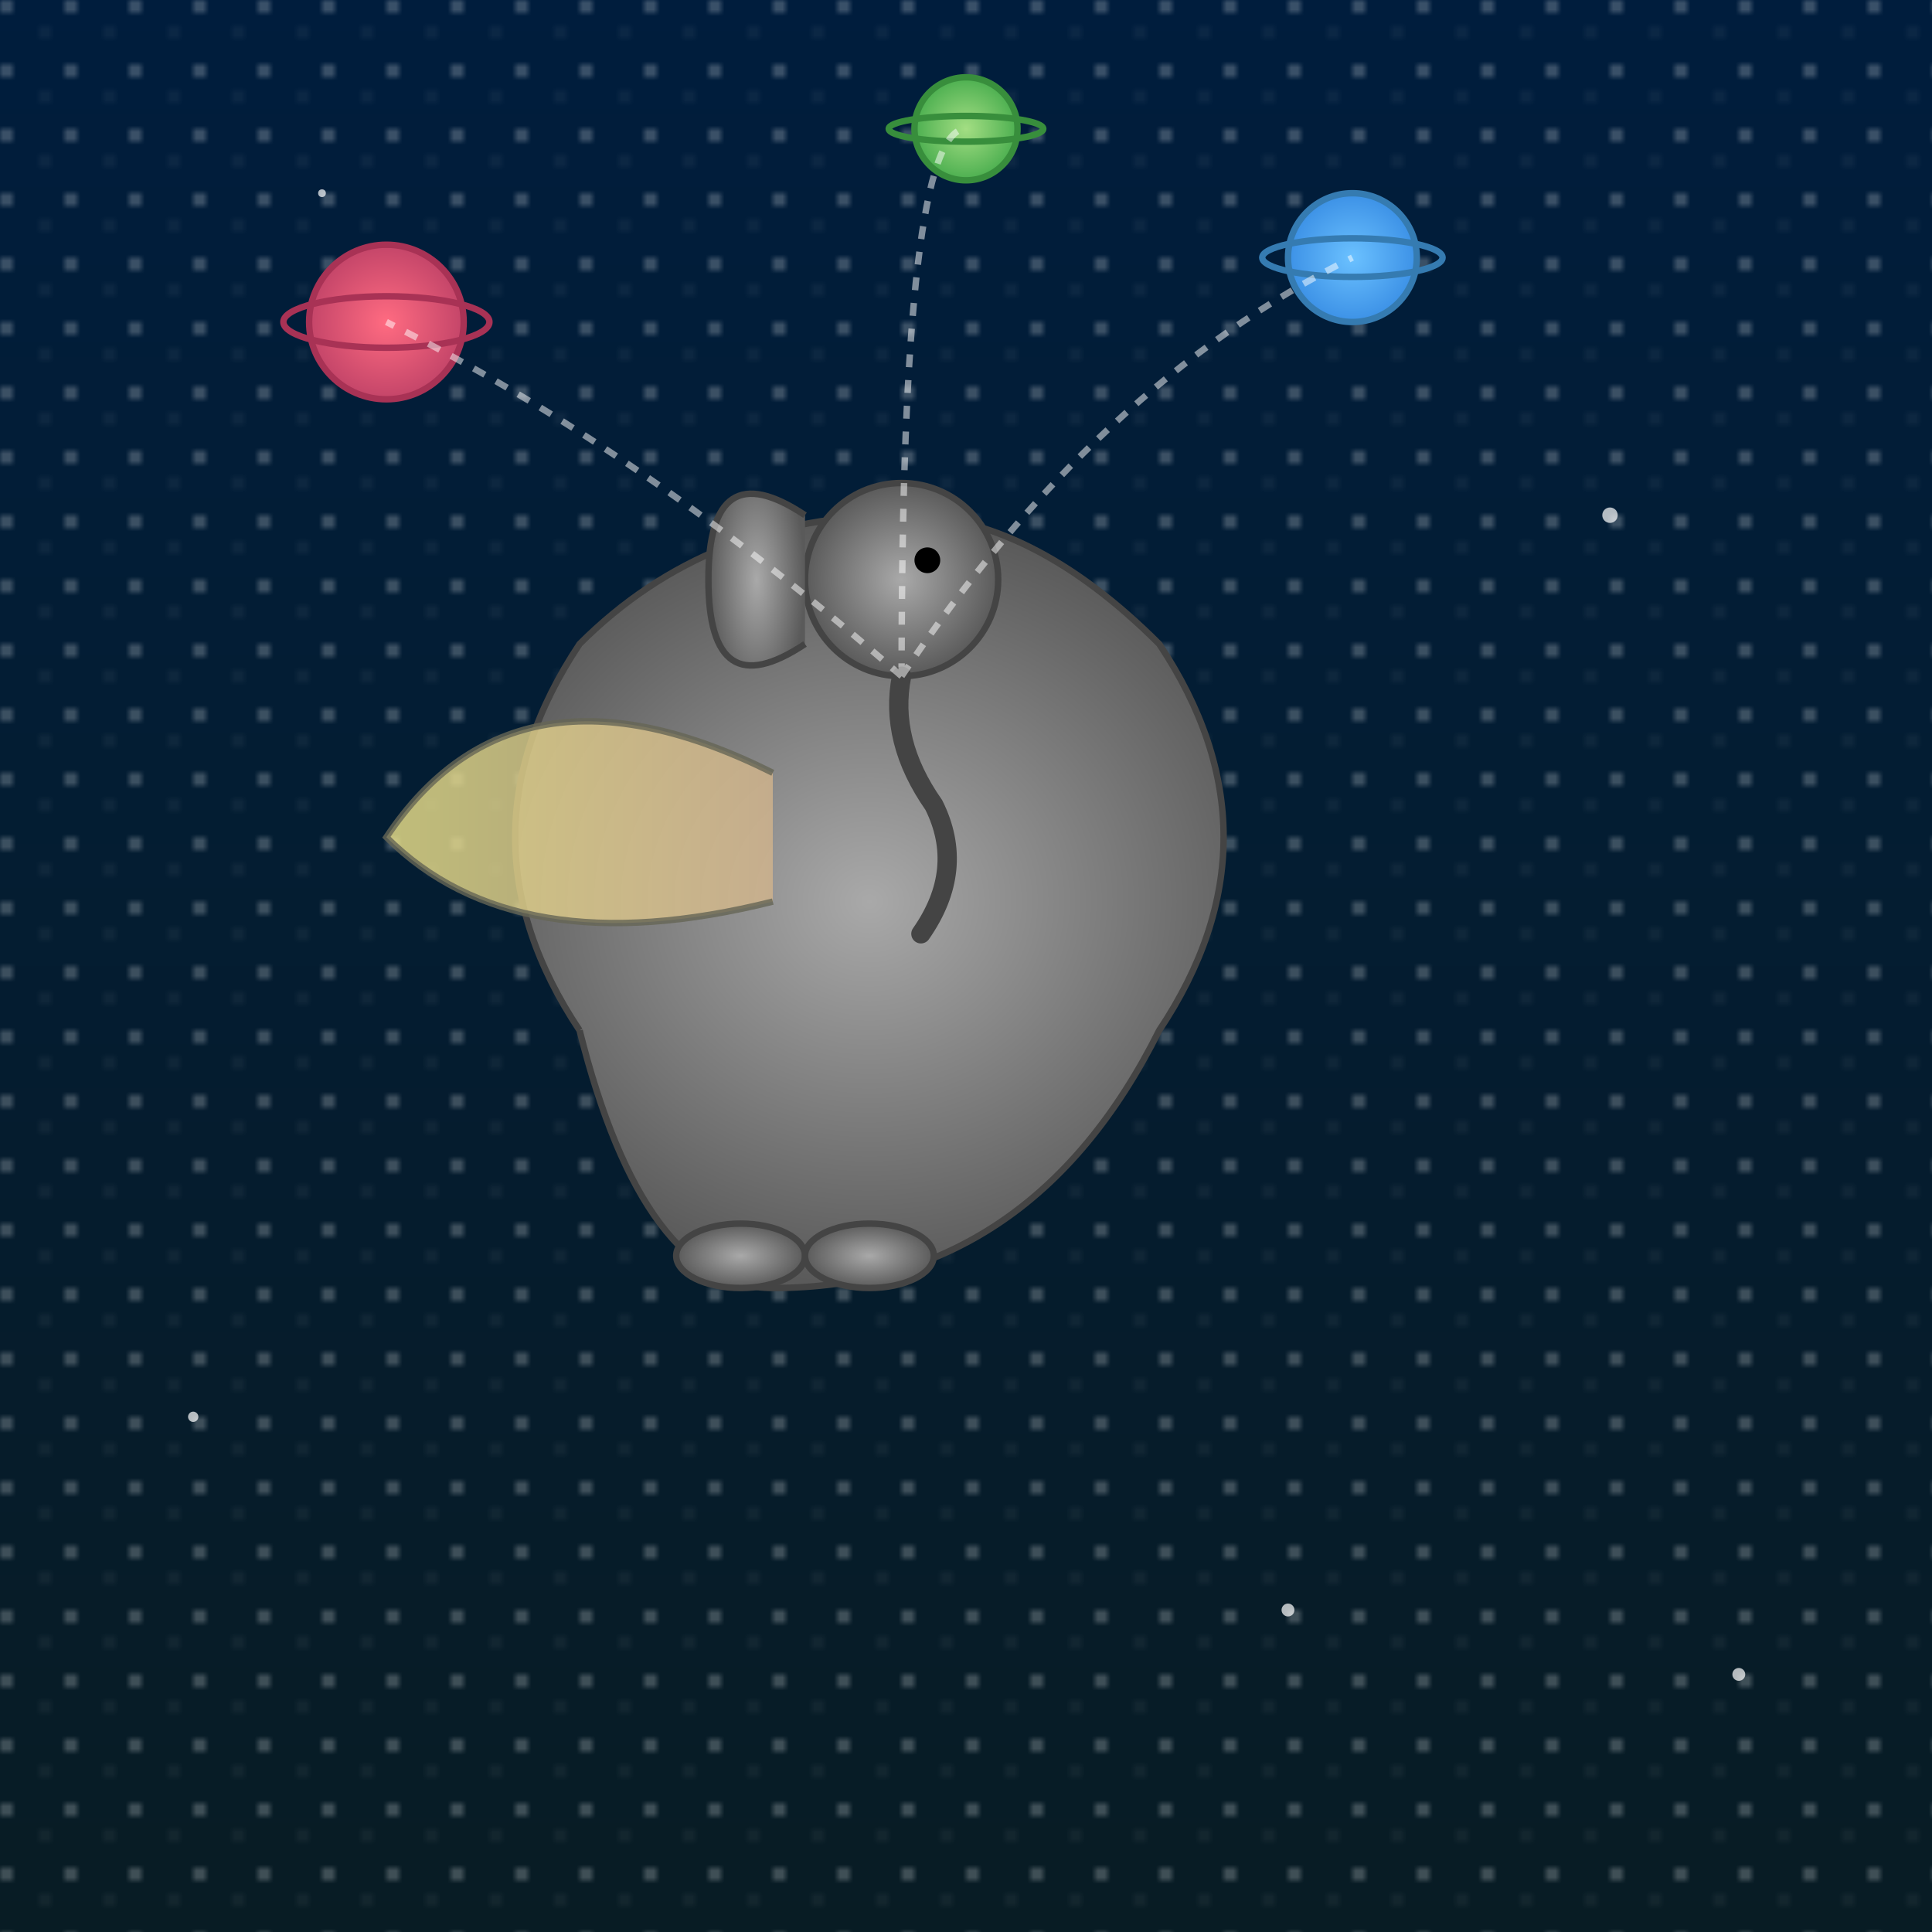
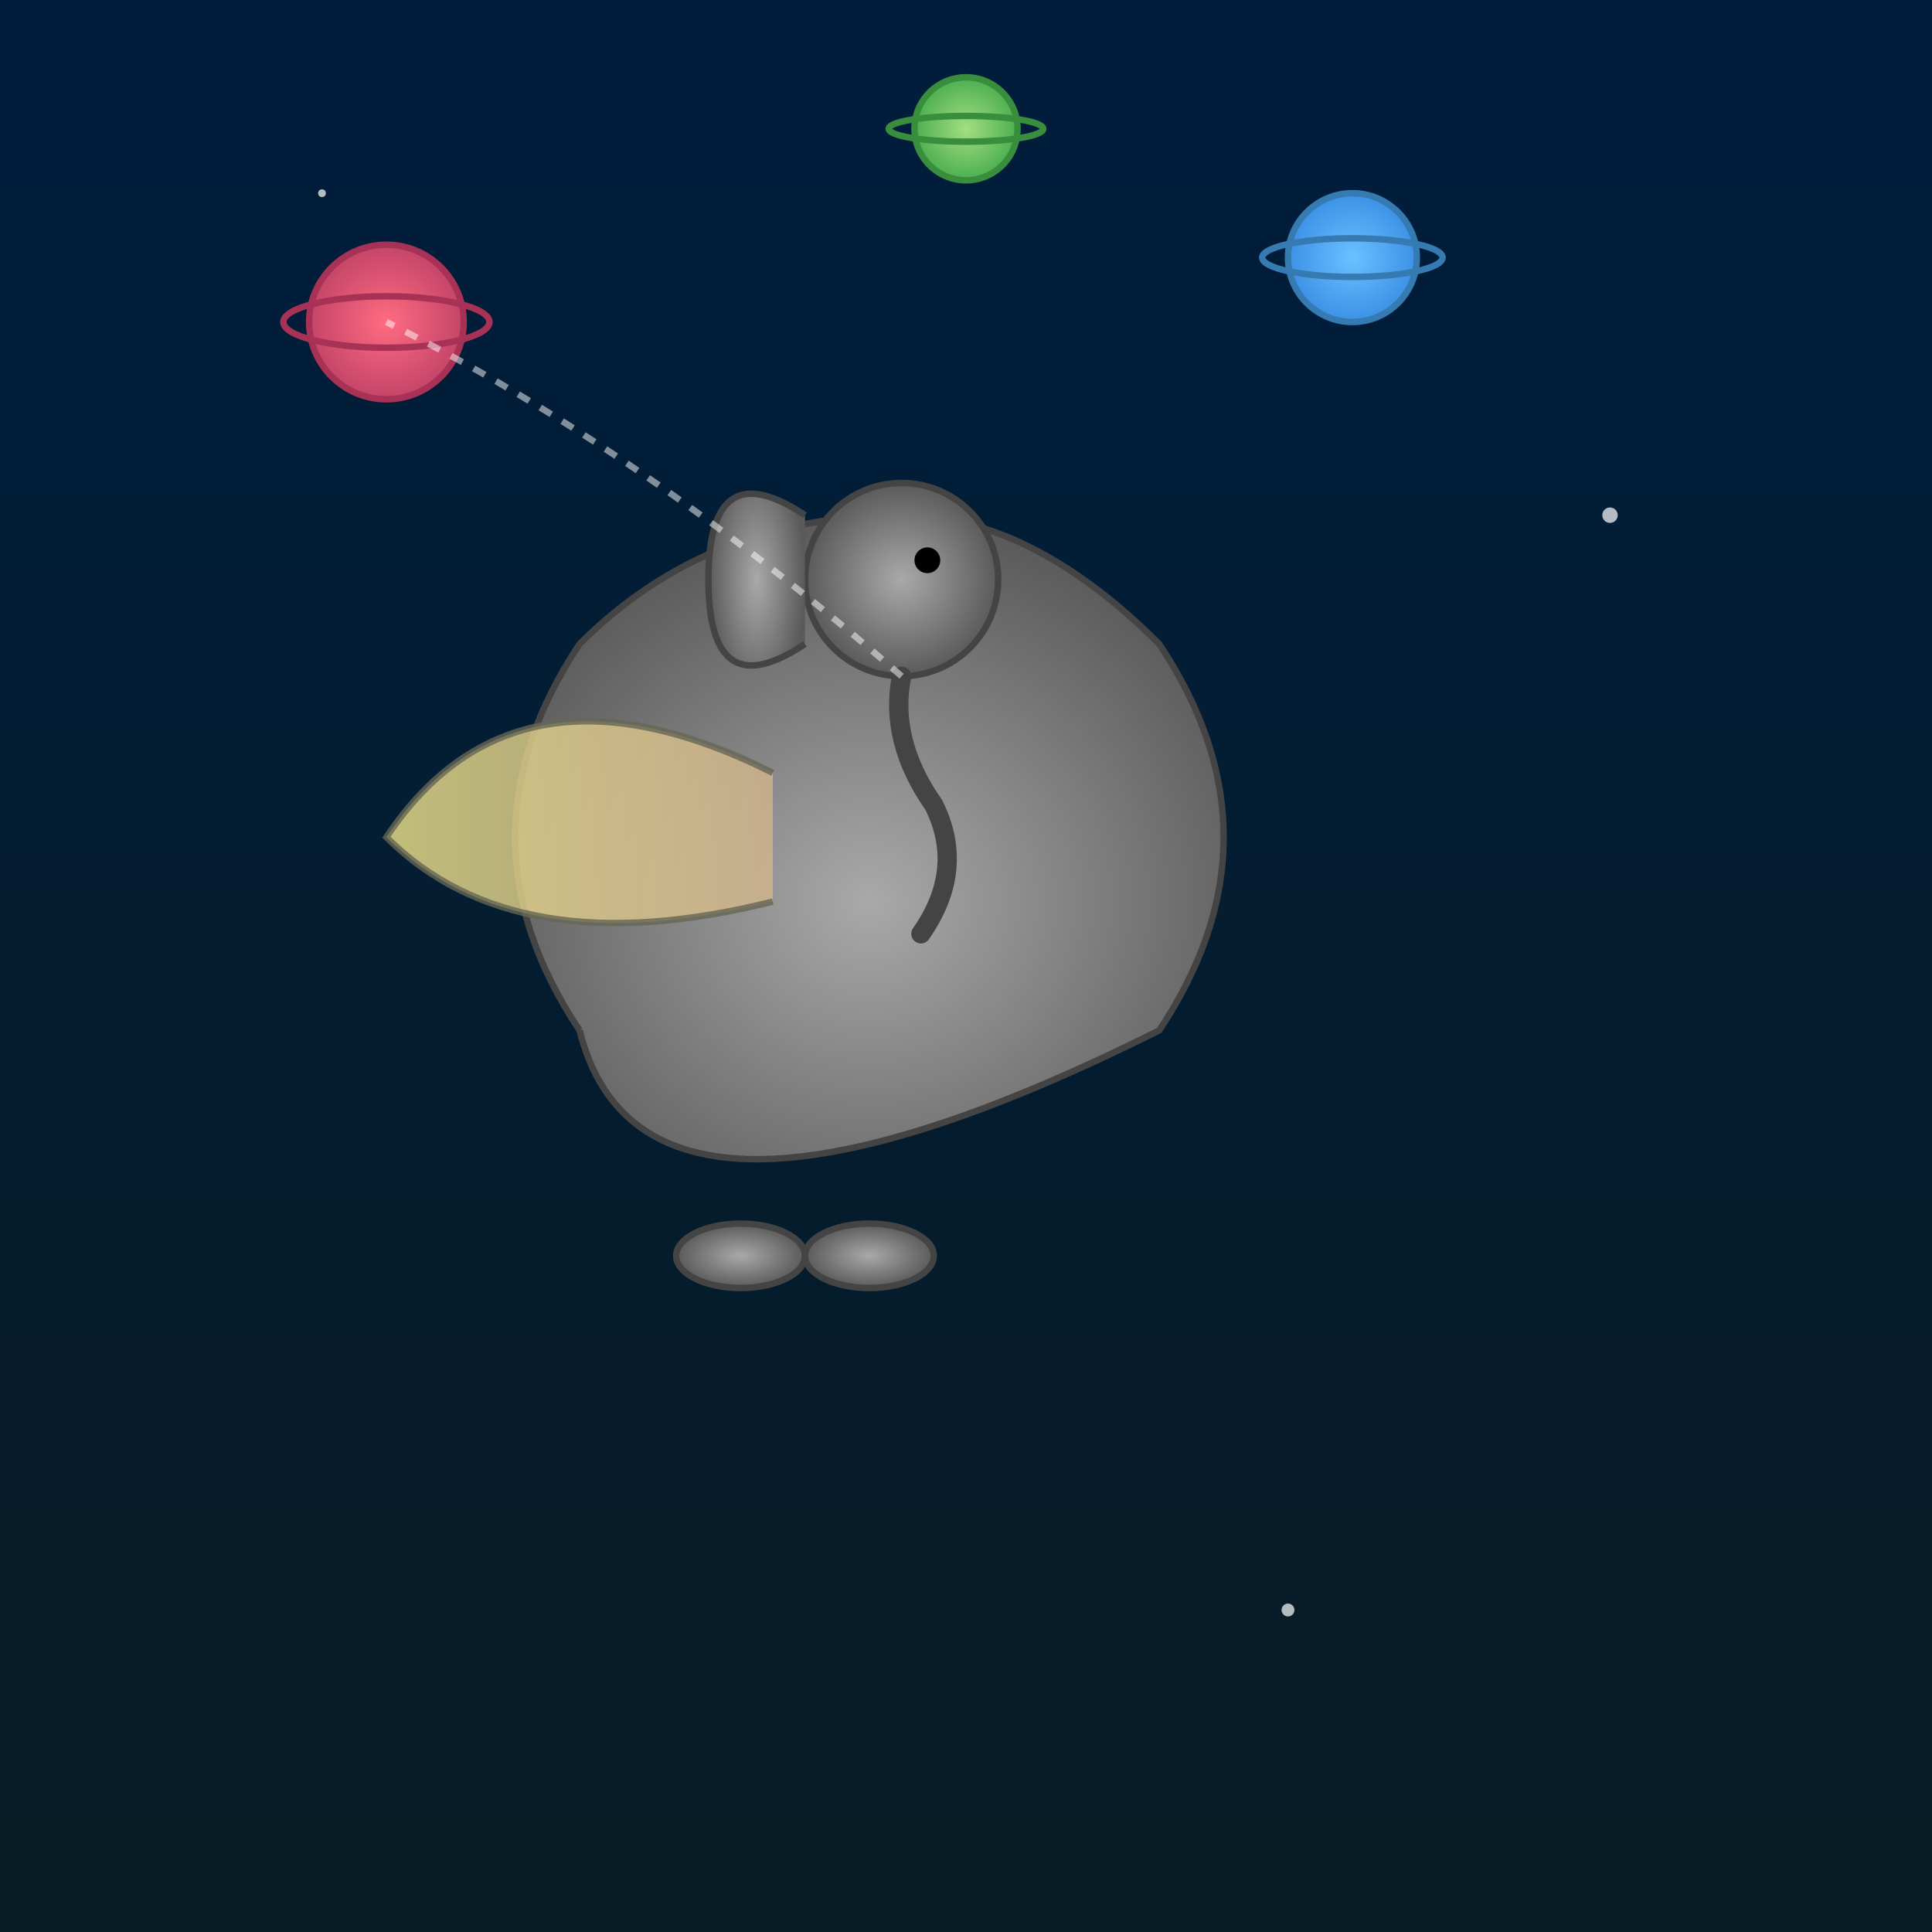
<svg xmlns="http://www.w3.org/2000/svg" viewBox="0 0 300 300">
  <defs>
    <linearGradient id="skyGradient" x1="0" y1="0" x2="0" y2="1">
      <stop offset="0%" stop-color="#001d3d" />
      <stop offset="100%" stop-color="#081c24" />
    </linearGradient>
    <radialGradient id="elephantGradient" cx="50%" cy="50%" r="50%">
      <stop offset="0%" stop-color="#a9a9a9" />
      <stop offset="100%" stop-color="#5a5a5a" />
    </radialGradient>
    <linearGradient id="wingGradient" x1="0" y1="0" x2="1" y2="0">
      <stop offset="0%" stop-color="#f0e68c" />
      <stop offset="100%" stop-color="#d2b48c" />
    </linearGradient>
    <radialGradient id="planet1" cx="50%" cy="50%" r="50%">
      <stop offset="0%" stop-color="#ff6b81" />
      <stop offset="100%" stop-color="#c44569" />
    </radialGradient>
    <radialGradient id="planet2" cx="50%" cy="50%" r="50%">
      <stop offset="0%" stop-color="#6bc1ff" />
      <stop offset="100%" stop-color="#3c91e6" />
    </radialGradient>
    <radialGradient id="planet3" cx="50%" cy="50%" r="50%">
      <stop offset="0%" stop-color="#a3de83" />
      <stop offset="100%" stop-color="#4caf50" />
    </radialGradient>
    <pattern id="stars" patternUnits="userSpaceOnUse" width="10" height="10">
      <circle cx="1" cy="1" r="1" fill="white" />
      <circle cx="7" cy="5" r="0.5" fill="white" opacity="0.8" />
    </pattern>
  </defs>
  <rect width="300" height="300" fill="url(#skyGradient)" />
-   <rect width="300" height="300" fill="url(#stars)" opacity="0.3" />
  <g id="elephant">
-     <path d="M90,160 Q70,130 90,100 Q110,80 140,80 Q160,80 180,100 Q200,130 180,160 Q160,200 120,200 Q100,200 90,160" fill="url(#elephantGradient)" stroke="#444" stroke-width="1" />
+     <path d="M90,160 Q70,130 90,100 Q110,80 140,80 Q160,80 180,100 Q200,130 180,160 Q100,200 90,160" fill="url(#elephantGradient)" stroke="#444" stroke-width="1" />
    <circle cx="140" cy="90" r="15" fill="url(#elephantGradient)" stroke="#444" stroke-width="1" />
    <circle cx="144" cy="87" r="2" fill="black" />
    <path d="M125,80 Q110,70 110,90 Q110,110 125,100" fill="url(#elephantGradient)" stroke="#444" stroke-width="1" />
    <path d="M140,105 Q138,115 145,125 Q150,135 143,145" fill="none" stroke="#444" stroke-width="3" stroke-linecap="round" />
    <path d="M120,120 Q80,100 60,130 Q80,150 120,140" fill="url(#wingGradient)" opacity="0.8" stroke="#665" stroke-width="1" />
    <ellipse cx="115" cy="195" rx="10" ry="5" fill="url(#elephantGradient)" stroke="#444" stroke-width="1" />
    <ellipse cx="135" cy="195" rx="10" ry="5" fill="url(#elephantGradient)" stroke="#444" stroke-width="1" />
  </g>
  <g id="planets">
    <circle cx="60" cy="50" r="12" fill="url(#planet1)" stroke="#a83255" stroke-width="1" />
    <ellipse cx="60" cy="50" rx="16" ry="4" fill="none" stroke="#a83255" stroke-width="1" />
    <circle cx="210" cy="40" r="10" fill="url(#planet2)" stroke="#357bb1" stroke-width="1" />
    <ellipse cx="210" cy="40" rx="14" ry="3" fill="none" stroke="#357bb1" stroke-width="1" />
    <circle cx="150" cy="20" r="8" fill="url(#planet3)" stroke="#388e3c" stroke-width="1" />
    <ellipse cx="150" cy="20" rx="12" ry="2" fill="none" stroke="#388e3c" stroke-width="1" />
  </g>
  <g stroke="white" stroke-dasharray="2,2" opacity="0.5">
    <path d="M140,105 Q100,70 60,50" fill="none" />
-     <path d="M140,105 Q170,60 210,40" fill="none" />
-     <path d="M140,105 Q140,20 150,20" fill="none" />
  </g>
  <g fill="white" opacity="0.7">
    <circle cx="250" cy="80" r="1.2" />
-     <circle cx="30" cy="220" r="0.8" />
-     <circle cx="270" cy="260" r="1" />
    <circle cx="50" cy="30" r="0.6" />
    <circle cx="200" cy="250" r="1" />
  </g>
</svg>